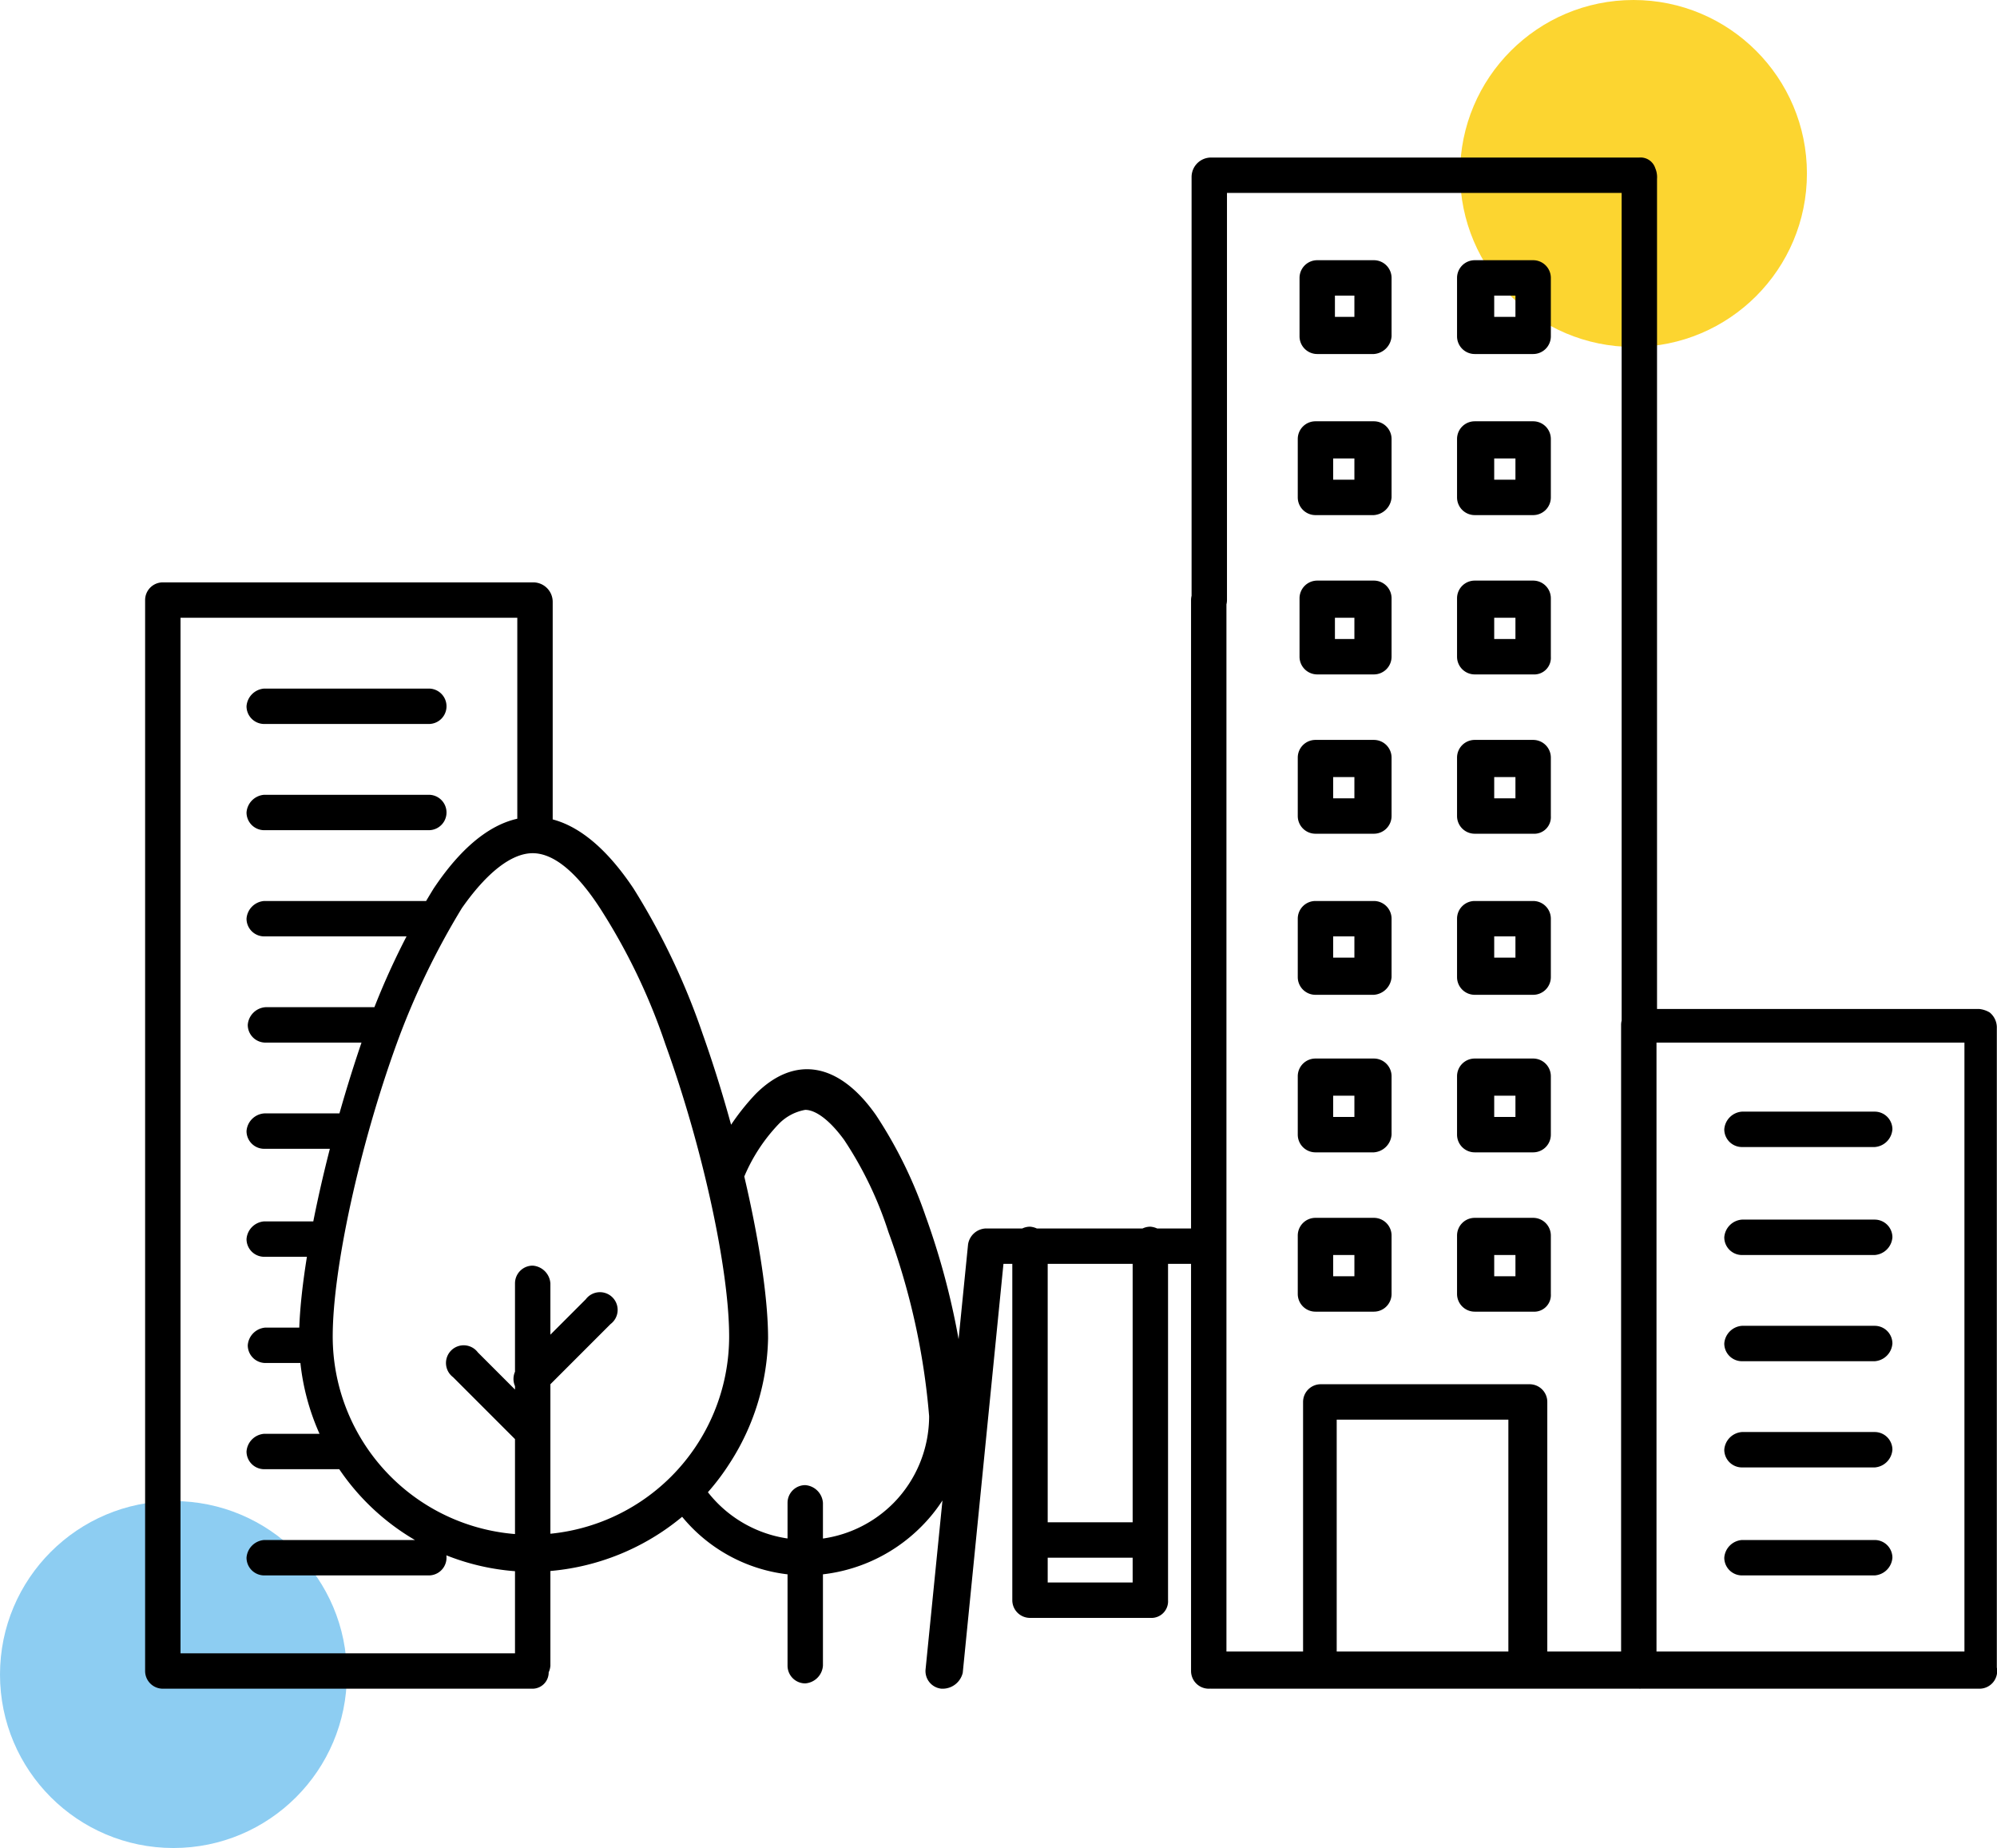
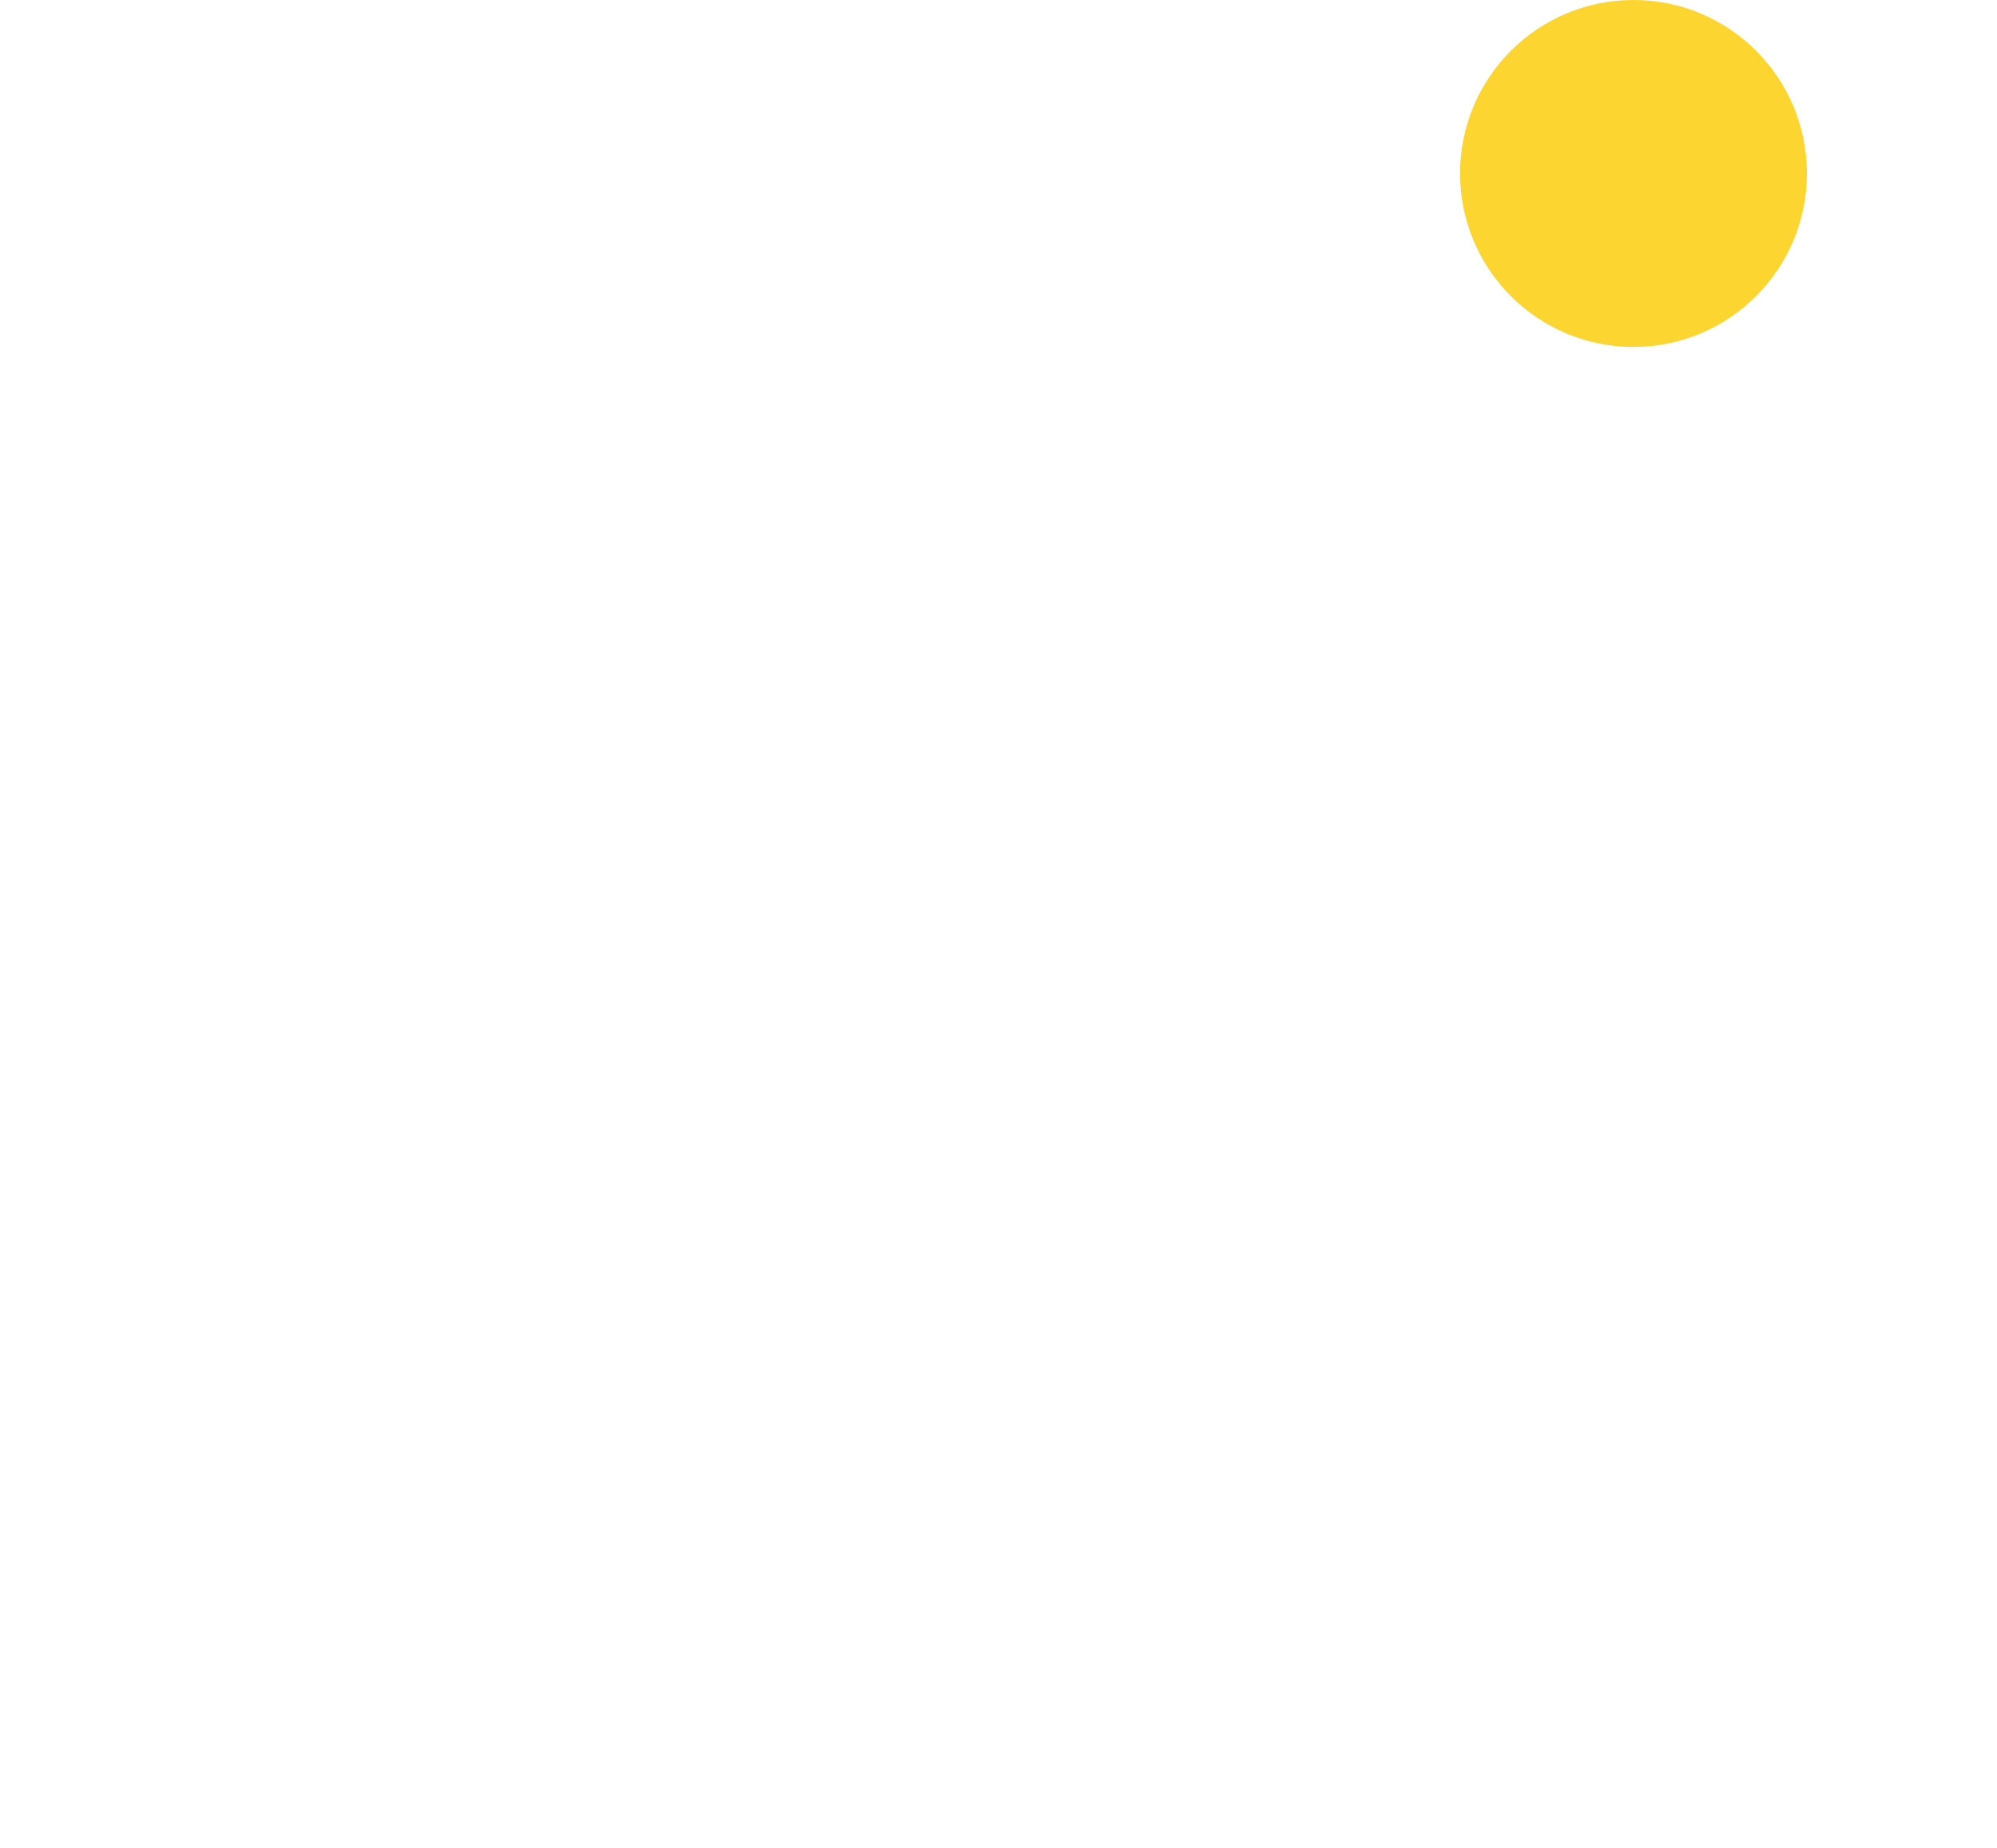
<svg xmlns="http://www.w3.org/2000/svg" viewBox="0 0 112.84 104.4">
  <defs>
    <style>.cls-1{fill:#fcd530;}.cls-2{fill:#8dcdf2;}</style>
  </defs>
  <title>blok</title>
  <g id="Layer_2">
    <g id="Layer_1-2">
      <circle cx="92.3" cy="9.8" r="9.8" class="cls-1" />
-       <circle cx="9.8" cy="94.6" r="9.8" class="cls-2" />
-       <path d="M111.83 95.4h-43.4a1.05 1.05 0 0 1 .1-2.1h5.1V79.2a1 1 0 0 1 1-1h11.8a1 1 0 0 1 1 1v14.1H111V58.9H92.63a1 1 0 0 1-1-1v-47h-22.3v23a1 1 0 0 1-1 1 1.08 1.08 0 0 1-1-1V10a1.1 1.1 0 0 1 1.1-1.1h24.2a.87.87 0 0 1 .9.6 1.27 1.27 0 0 1 .1.6V57h18.2a1.42 1.42 0 0 1 .6.2 1.1 1.1 0 0 1 .4.9v36.1a1 1 0 0 1-1 1.2zm-36.3-2.1h9.7V80.2h-9.7zm30.4-4.3h-7.5a1 1 0 0 1-1-1 1.08 1.08 0 0 1 1-1h7.5a1 1 0 0 1 1 1 1.08 1.08 0 0 1-1 1zm0-6.1h-7.5a1 1 0 0 1-1-1 1.08 1.08 0 0 1 1-1h7.5a1 1 0 0 1 1 1 1.08 1.08 0 0 1-1 1zm0-6h-7.5a1 1 0 0 1-1-1 1.08 1.08 0 0 1 1-1h7.5a1 1 0 0 1 1 1 1.08 1.08 0 0 1-1 1zm-19.3-2.8h-3.3a1 1 0 0 1-1-1v-3.3a1 1 0 0 1 1-1h3.3a1 1 0 0 1 1 1v3.3a.94.94 0 0 1-1 1zm-2.2-2h1.2v-1.2h-1.2zm-6.8 2h-3.3a1 1 0 0 1-1-1v-3.3a1 1 0 0 1 1-1h3.3a1 1 0 0 1 1 1v3.3a1 1 0 0 1-1 1zm-2.3-2h1.2v-1.2h-1.2zm30.6-1.2h-7.5a1 1 0 0 1-1-1 1.08 1.08 0 0 1 1-1h7.5a1 1 0 0 1 1 1 1.08 1.08 0 0 1-1 1zm-19.3-5.8h-3.3a1 1 0 0 1-1-1v-3.3a1 1 0 0 1 1-1h3.3a1 1 0 0 1 1 1v3.3a1 1 0 0 1-1 1zm-2.2-2h1.2v-1.2h-1.2zm-6.8 2h-3.3a1 1 0 0 1-1-1v-3.3a1 1 0 0 1 1-1h3.3a1 1 0 0 1 1 1v3.3a1.08 1.08 0 0 1-1 1zm-2.3-2h1.2v-1.2h-1.2zm30.6 1.7h-7.5a1 1 0 0 1-1-1 1.08 1.08 0 0 1 1-1h7.5a1 1 0 0 1 1 1 1.08 1.08 0 0 1-1 1zm-19.3-8.6h-3.3a1 1 0 0 1-1-1v-3.3a1 1 0 0 1 1-1h3.3a1 1 0 0 1 1 1v3.3a1 1 0 0 1-1 1zm-2.2-2.1h1.2v-1.2h-1.2zm-6.8 2.1h-3.3a1 1 0 0 1-1-1v-3.3a1 1 0 0 1 1-1h3.3a1 1 0 0 1 1 1v3.3a1.08 1.08 0 0 1-1 1zm-2.3-2.1h1.2v-1.2h-1.2zm11.3-7h-3.3a1 1 0 0 1-1-1v-3.3a1 1 0 0 1 1-1h3.3a1 1 0 0 1 1 1v3.3a.94.94 0 0 1-1 1zm-2.2-2h1.2v-1.2h-1.2zm-6.8 2h-3.3a1 1 0 0 1-1-1v-3.3a1 1 0 0 1 1-1h3.3a1 1 0 0 1 1 1v3.3a1 1 0 0 1-1 1zm-2.3-2h1.2v-1.2h-1.2zm11.3-7h-3.3a1 1 0 0 1-1-1v-3.3a1 1 0 0 1 1-1h3.3a1 1 0 0 1 1 1v3.3a.94.94 0 0 1-1 1zm-2.2-2h1.2v-1.2h-1.2zm-6.8 2h-3.2a1 1 0 0 1-1-1v-3.3a1 1 0 0 1 1-1h3.2a1 1 0 0 1 1 1v3.3a1 1 0 0 1-1 1zm-2.2-2h1.1v-1.2h-1.1zm11.2-7h-3.3a1 1 0 0 1-1-1v-3.3a1 1 0 0 1 1-1h3.3a1 1 0 0 1 1 1v3.3a1 1 0 0 1-1 1zm-2.2-2h1.2v-1.2h-1.2zm-6.8 2h-3.3a1 1 0 0 1-1-1v-3.3a1 1 0 0 1 1-1h3.3a1 1 0 0 1 1 1v3.3a1.08 1.08 0 0 1-1 1zm-2.3-2h1.2v-1.2h-1.2zm11.3-7.1h-3.3a1 1 0 0 1-1-1v-3.3a1 1 0 0 1 1-1h3.3a1 1 0 0 1 1 1V19a1 1 0 0 1-1 1zm-2.2-2.1h1.2v-1.2h-1.2zm-6.8 2.1h-3.2a1 1 0 0 1-1-1v-3.3a1 1 0 0 1 1-1h3.2a1 1 0 0 1 1 1V19a1.08 1.08 0 0 1-1 1zm-2.2-2.1h1.1v-1.2h-1.1zM92.6 95.4a1 1 0 0 1-1-1V57.9a1 1 0 0 1 1-1 1.08 1.08 0 0 1 1 1v36.5a.94.94 0 0 1-1 1zM68.3 95.4a1 1 0 0 1-1-1V33.9a1 1 0 0 1 1-1 1.08 1.08 0 0 1 1 1v60.4a1 1 0 0 1-1 1.1zM30.13 95.4h-21l-.1-1v-1H30a1 1 0 0 1 1 1 .92.92 0 0 1-.87 1zm-5.9-6.4h-9.3a1 1 0 0 1-1-1 1.08 1.08 0 0 1 1-1h9.3a1 1 0 1 1 0 2zm-4.6-6h-4.7a1 1 0 0 1-1-1 1.08 1.08 0 0 1 1-1h4.7a1 1 0 0 1 0 2zm-2-6H15a1 1 0 0 1-1-1 1.08 1.08 0 0 1 1-1h2.6a1 1 0 0 1 1 1 1.08 1.08 0 0 1-.97 1zm.6-6h-3.3a1 1 0 0 1-1-1 1.08 1.08 0 0 1 1-1h3.3a1 1 0 1 1 0 2zm1.4-6.1h-4.7a1 1 0 0 1-1-1 1.08 1.08 0 0 1 1-1h4.7a1 1 0 0 1 0 2zm1.8-6H15a1 1 0 0 1-1-1 1.08 1.08 0 0 1 1-1h6.4a1 1 0 0 1 0 2zm2.8-6h-9.3a1 1 0 0 1-1-1 1.08 1.08 0 0 1 1-1h9.3a1 1 0 1 1 0 2zm6-4.7a1 1 0 0 1-1-1V34.9h-20a1 1 0 0 1-1-1 1.08 1.08 0 0 1 1-1h20.9a1.1 1.1 0 0 1 1.1 1.1v13.2c.1.6-.4 1-1 1zm-6-1.3h-9.3a1 1 0 0 1-1-1 1.08 1.08 0 0 1 1-1h9.3a1 1 0 1 1 0 2zm0-6h-9.3a1 1 0 0 1-1-1 1.08 1.08 0 0 1 1-1h9.3a1 1 0 1 1 0 2zM9.2 95.4a1 1 0 0 1-1-1V33.9a1 1 0 0 1 1-1 1.08 1.08 0 0 1 1 1v60.4a1 1 0 0 1-1 1.1zM30.1 88.8a13.2 13.2 0 0 1-13.2-13.2c0-4 1.6-11.2 3.7-17.2a42.12 42.12 0 0 1 3.9-8.2c3.6-5.4 7.7-5.4 11.3 0a39.47 39.47 0 0 1 3.9 8.2c2.1 5.9 3.7 13.2 3.7 17.2a13.47 13.47 0 0 1-13.3 13.2zm0-40.6c-1.2 0-2.6 1.1-4 3.1a42.86 42.86 0 0 0-3.7 7.7c-2.1 5.8-3.6 12.7-3.6 16.5a11.2 11.2 0 0 0 22.4 0c0-3.8-1.5-10.7-3.6-16.5a34.66 34.66 0 0 0-3.7-7.7c-1.3-2-2.6-3.1-3.8-3.1zM45.5 89a9.07 9.07 0 0 1-7.6-4.2v-.1a1.06 1.06 0 0 1 .1-1.3l.1-.1a11.12 11.12 0 0 0 3.3-7.9 41.5 41.5 0 0 0-1.4-8.9.88.88 0 0 1 .1-.7 13.16 13.16 0 0 1 2.6-4c2.2-2.2 4.7-1.8 6.8 1.2a25.18 25.18 0 0 1 2.8 5.7 42.6 42.6 0 0 1 2.4 11.1 9 9 0 0 1-2.6 6.4 9.34 9.34 0 0 1-6.6 2.8zM40 84.3a7 7 0 0 0 10.5.6 7 7 0 0 0 2-4.9 39.53 39.53 0 0 0-2.3-10.4 21 21 0 0 0-2.5-5.2c-.8-1.1-1.6-1.7-2.2-1.7a2.75 2.75 0 0 0-1.5.8 9.76 9.76 0 0 0-2 3.1 49 49 0 0 1 1.3 9.1 13.2 13.2 0 0 1-3.3 8.6zM30.1 95.1a1 1 0 0 1-1-1V72.5a1 1 0 0 1 1-1 1.08 1.08 0 0 1 1 1v21.6a1.08 1.08 0 0 1-1 1zM30.1 81.9a.9.9 0 0 1-.7-.3l-3.8-3.8a1 1 0 1 1 1.4-1.4l3.8 3.8a1 1 0 0 1 0 1.4 1.08 1.08 0 0 1-.7.3zM30 78.9a.9.9 0 0 1-.7-.3 1 1 0 0 1 0-1.4l3.8-3.8a1 1 0 1 1 1.4 1.4l-3.8 3.8a.78.78 0 0 1-.7.3zM45.5 95.1a1 1 0 0 1-1-1v-9.2a1 1 0 0 1 1-1 1.08 1.08 0 0 1 1 1v9.2a1.08 1.08 0 0 1-1 1zM53.3 95.4h-.1a1 1 0 0 1-.9-1.1l2.4-24a1.06 1.06 0 0 1 1-.9h12.6a1 1 0 0 1 1 1 1.08 1.08 0 0 1-1 1H56.7l-2.3 23.1a1.17 1.17 0 0 1-1.1.9zM65 91.4h-6.8a1 1 0 0 1-1-1V70.3a1 1 0 0 1 1-1 1.08 1.08 0 0 1 1 1v19.1H64V70.3a1 1 0 0 1 1-1 1.08 1.08 0 0 1 1 1v20.1a.94.94 0 0 1-1 1zM65 88h-6.8a1 1 0 0 1-1-1 1.08 1.08 0 0 1 1-1H65a1 1 0 0 1 0 2z" />
    </g>
  </g>
</svg>